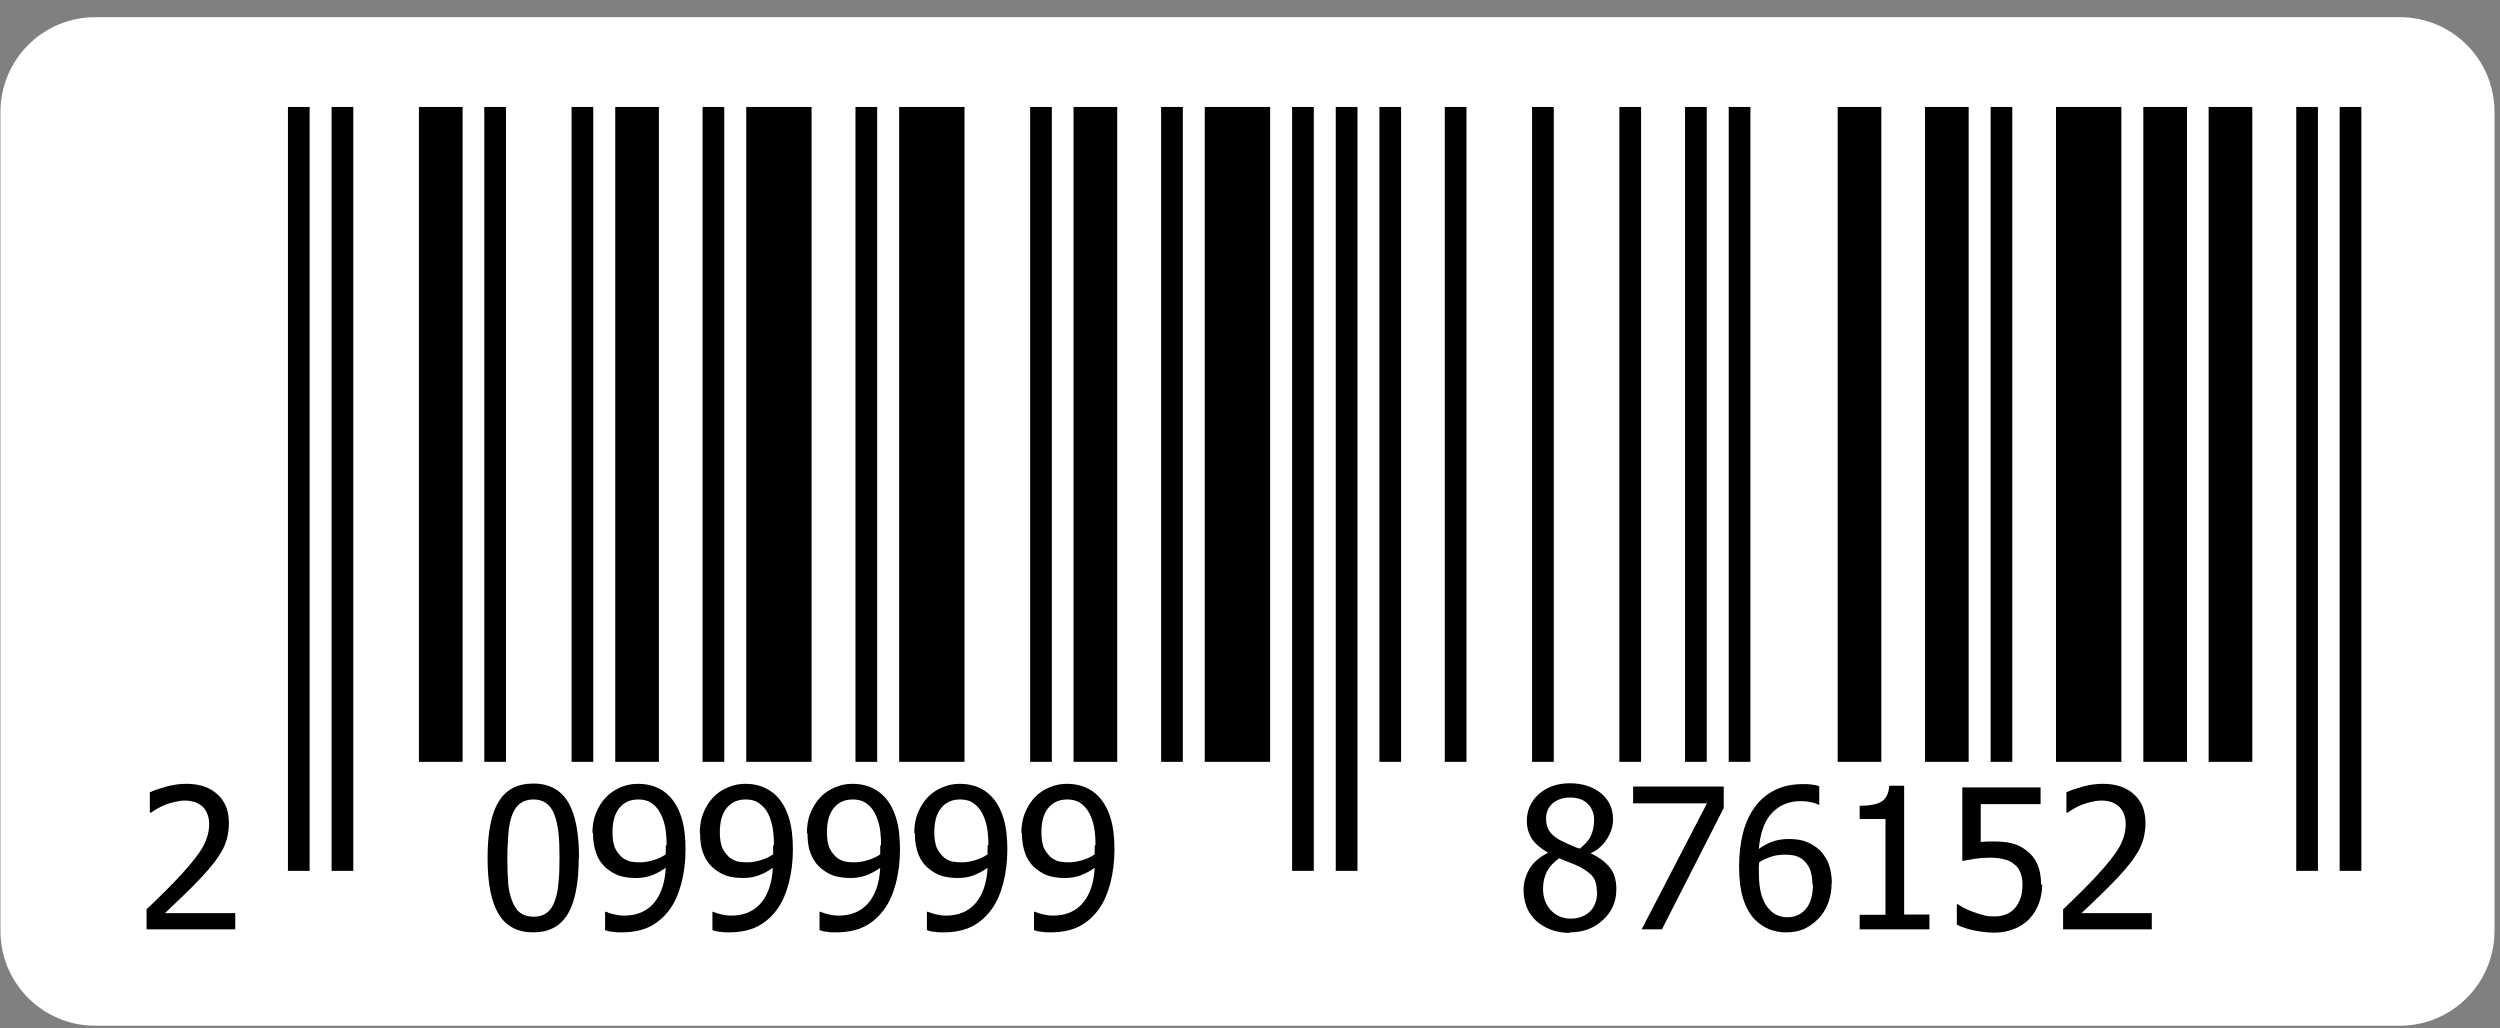
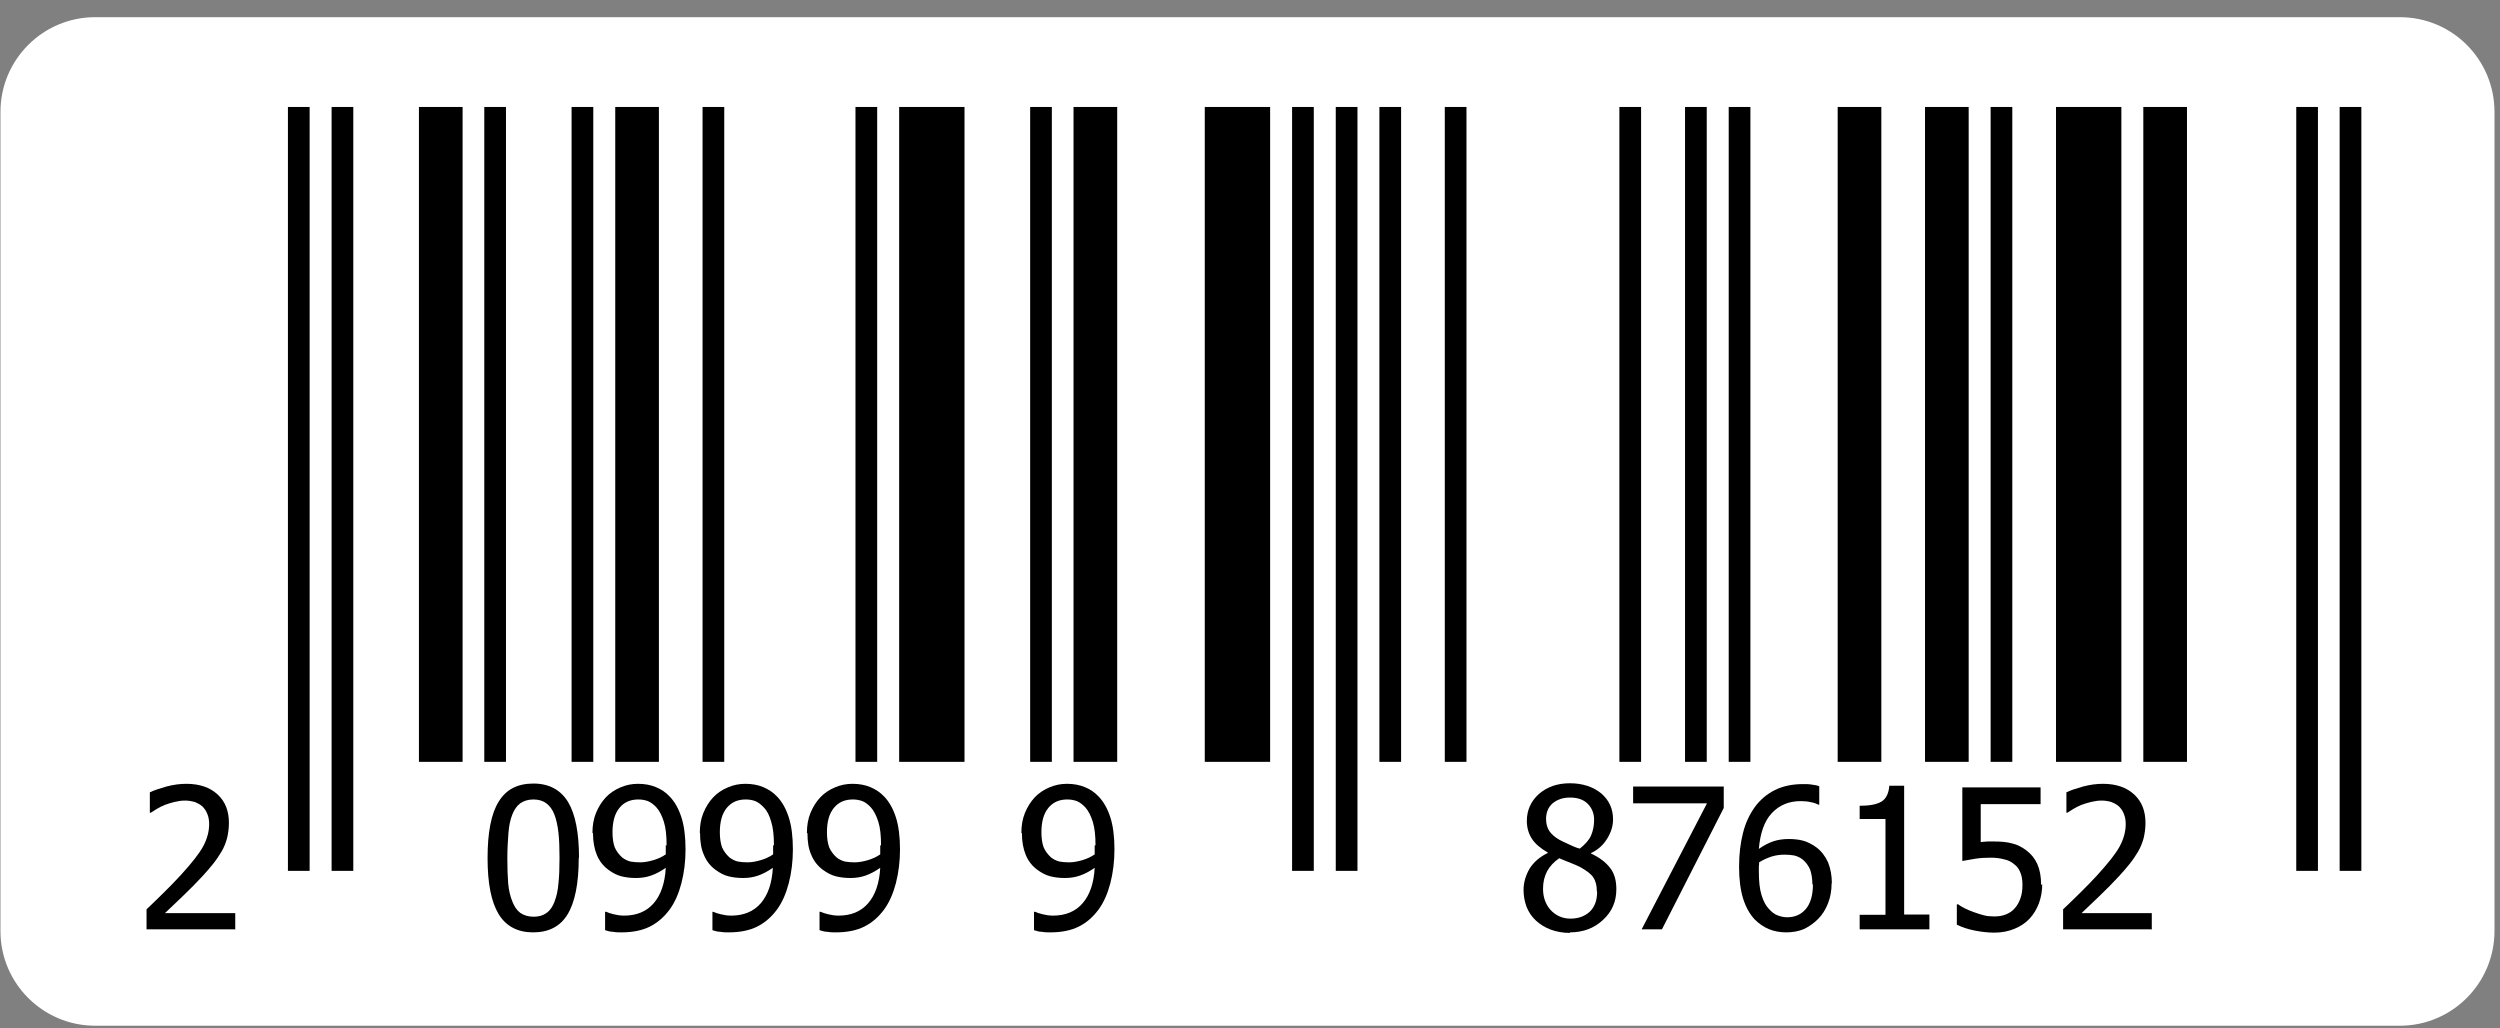
<svg xmlns="http://www.w3.org/2000/svg" width="141" height="58" viewBox="0 0 141 58" fill="none">
  <rect x="0" y="0" width="141" height="58" fill="#808080" stroke="none" />
  <g clip-path="url(#clip0_151_5834)">
    <path d="M135.347 57.851L5.369 57.851C2.426 57.851 0.026 55.466 0.026 52.508L0.026 6.312C0.026 3.369 2.411 0.969 5.369 0.969L135.347 0.969C138.305 0.969 140.689 3.354 140.689 6.312L140.689 52.508C140.689 55.45 138.305 57.851 135.347 57.851Z" fill="white" />
    <path d="M17.463 49.117L17.463 6.033L16.239 6.033L16.239 49.117L17.463 49.117Z" fill="black" />
    <path d="M19.926 49.117L19.926 6.033L18.702 6.033L18.702 49.117L19.926 49.117Z" fill="black" />
    <path d="M26.09 42.968L26.09 6.033L23.628 6.033L23.628 42.968L26.09 42.968Z" fill="black" />
    <path d="M28.537 42.968L28.537 6.033L27.314 6.033L27.314 42.968L28.537 42.968Z" fill="black" />
    <path d="M33.461 42.968L33.461 6.033L32.237 6.033L32.237 42.968L33.461 42.968Z" fill="black" />
    <path d="M37.162 42.968L37.162 6.033L34.7 6.033L34.7 42.968L37.162 42.968Z" fill="black" />
    <path d="M40.848 42.968L40.848 6.033L39.624 6.033L39.624 42.968L40.848 42.968Z" fill="black" />
-     <path d="M45.773 42.968L45.773 6.033L42.088 6.033L42.088 42.968L45.773 42.968Z" fill="black" />
    <path d="M49.473 42.968L49.473 6.033L48.249 6.033L48.249 42.968L49.473 42.968Z" fill="black" />
    <path d="M54.398 42.968L54.398 6.033L50.713 6.033L50.713 42.968L54.398 42.968Z" fill="black" />
    <path d="M59.324 42.968L59.324 6.033L58.101 6.033L58.101 42.968L59.324 42.968Z" fill="black" />
    <path d="M63.01 42.968L63.01 6.033L60.547 6.033L60.547 42.968L63.01 42.968Z" fill="black" />
-     <path d="M66.711 42.968L66.711 6.033L65.487 6.033L65.487 42.968L66.711 42.968Z" fill="black" />
    <path d="M71.635 42.968L71.635 6.033L67.949 6.033L67.949 42.968L71.635 42.968Z" fill="black" />
    <path d="M74.098 49.117L74.098 6.033L72.874 6.033L72.874 49.117L74.098 49.117Z" fill="black" />
    <path d="M76.561 49.117L76.561 6.033L75.337 6.033L75.337 49.117L76.561 49.117Z" fill="black" />
    <path d="M79.022 42.968L79.022 6.033L77.798 6.033L77.798 42.968L79.022 42.968Z" fill="black" />
    <path d="M82.709 42.968L82.709 6.033L81.486 6.033L81.486 42.968L82.709 42.968Z" fill="black" />
-     <path d="M87.633 42.968L87.633 6.033L86.409 6.033L86.409 42.968L87.633 42.968Z" fill="black" />
    <path d="M92.557 42.968L92.557 6.033L91.333 6.033L91.333 42.968L92.557 42.968Z" fill="black" />
    <path d="M96.26 42.968L96.26 6.033L95.036 6.033L95.036 42.968L96.26 42.968Z" fill="black" />
    <path d="M98.723 42.968L98.723 6.033L97.499 6.033L97.499 42.968L98.723 42.968Z" fill="black" />
    <path d="M106.107 42.968L106.107 6.033L103.645 6.033L103.645 42.968L106.107 42.968Z" fill="black" />
    <path d="M111.033 42.968L111.033 6.033L108.571 6.033L108.571 42.968L111.033 42.968Z" fill="black" />
    <path d="M113.494 42.968L113.494 6.033L112.271 6.033L112.271 42.968L113.494 42.968Z" fill="black" />
    <path d="M119.645 42.968L119.645 6.033L115.959 6.033L115.959 42.968L119.645 42.968Z" fill="black" />
    <path d="M123.346 42.968L123.346 6.033L120.883 6.033L120.883 42.968L123.346 42.968Z" fill="black" />
-     <path d="M127.029 42.968L127.029 6.033L124.567 6.033L124.567 42.968L127.029 42.968Z" fill="black" />
    <path d="M130.732 49.117L130.732 6.033L129.509 6.033L129.509 49.117L130.732 49.117Z" fill="black" />
    <path d="M133.18 49.117L133.18 6.033L131.956 6.033L131.956 49.117L133.18 49.117Z" fill="black" />
    <path d="M13.237 52.415L8.265 52.415L8.265 51.285C8.622 50.944 8.962 50.619 9.272 50.309C9.582 49.999 9.907 49.674 10.201 49.349C10.821 48.667 11.239 48.141 11.456 47.738C11.672 47.336 11.796 46.917 11.796 46.484C11.796 46.267 11.765 46.066 11.688 45.895C11.626 45.725 11.518 45.586 11.409 45.477C11.285 45.369 11.13 45.291 10.976 45.229C10.805 45.183 10.635 45.152 10.434 45.152C10.232 45.152 10.046 45.183 9.845 45.229C9.644 45.276 9.458 45.338 9.288 45.4C9.133 45.462 8.993 45.539 8.854 45.617C8.715 45.709 8.606 45.771 8.513 45.833L8.451 45.833L8.451 44.687C8.668 44.579 8.993 44.471 9.38 44.362C9.783 44.254 10.155 44.207 10.511 44.207C11.254 44.207 11.843 44.409 12.276 44.811C12.71 45.214 12.911 45.74 12.911 46.422C12.911 46.732 12.865 47.026 12.803 47.289C12.726 47.552 12.633 47.8 12.493 48.032C12.354 48.265 12.199 48.497 12.013 48.729C11.827 48.962 11.626 49.194 11.425 49.411C11.084 49.782 10.712 50.154 10.294 50.557C9.876 50.959 9.551 51.269 9.303 51.501L13.268 51.501L13.268 52.431L13.237 52.415Z" fill="black" />
    <path d="M32.641 48.389C32.641 49.829 32.424 50.898 32.006 51.579C31.588 52.26 30.937 52.586 30.07 52.586C29.203 52.586 28.537 52.245 28.119 51.548C27.701 50.851 27.499 49.813 27.499 48.389C27.499 46.964 27.701 45.88 28.134 45.199C28.552 44.517 29.203 44.192 30.085 44.192C30.968 44.192 31.619 44.548 32.037 45.229C32.455 45.926 32.656 46.979 32.656 48.373M31.278 50.836C31.386 50.572 31.464 50.232 31.495 49.829C31.541 49.426 31.557 48.946 31.557 48.389C31.557 47.831 31.541 47.351 31.495 46.948C31.448 46.546 31.371 46.205 31.262 45.926C31.154 45.648 30.999 45.446 30.813 45.307C30.628 45.167 30.38 45.09 30.085 45.09C29.791 45.09 29.544 45.167 29.342 45.307C29.156 45.446 29.001 45.663 28.893 45.942C28.785 46.221 28.707 46.561 28.676 46.979C28.645 47.398 28.614 47.878 28.614 48.404C28.614 48.962 28.63 49.442 28.661 49.813C28.692 50.185 28.769 50.526 28.893 50.836C29.001 51.114 29.141 51.331 29.342 51.486C29.544 51.625 29.791 51.703 30.101 51.703C30.411 51.703 30.643 51.625 30.829 51.486C31.03 51.347 31.169 51.13 31.278 50.851" fill="black" />
    <path d="M37.596 47.676C37.596 47.134 37.549 46.685 37.441 46.344C37.332 46.004 37.193 45.725 37.023 45.539C36.868 45.369 36.697 45.245 36.542 45.183C36.372 45.121 36.202 45.09 36 45.09C35.551 45.09 35.195 45.245 34.932 45.57C34.669 45.895 34.545 46.344 34.545 46.948C34.545 47.289 34.591 47.568 34.669 47.785C34.761 48.002 34.901 48.187 35.087 48.358C35.226 48.466 35.381 48.544 35.551 48.59C35.722 48.621 35.907 48.636 36.109 48.636C36.341 48.636 36.589 48.59 36.852 48.513C37.115 48.435 37.348 48.327 37.549 48.187C37.549 48.125 37.549 48.063 37.549 47.971C37.549 47.878 37.549 47.785 37.549 47.676M33.414 46.979C33.414 46.561 33.476 46.19 33.615 45.849C33.755 45.508 33.941 45.214 34.173 44.966C34.39 44.734 34.669 44.548 34.994 44.409C35.319 44.269 35.644 44.207 35.985 44.207C36.357 44.207 36.697 44.269 36.992 44.393C37.301 44.517 37.549 44.687 37.781 44.935C38.06 45.229 38.277 45.617 38.432 46.097C38.587 46.577 38.664 47.181 38.664 47.909C38.664 48.575 38.587 49.209 38.432 49.813C38.277 50.402 38.06 50.898 37.766 51.3C37.456 51.718 37.084 52.044 36.651 52.26C36.217 52.477 35.675 52.586 35.04 52.586C34.901 52.586 34.746 52.586 34.576 52.554C34.421 52.554 34.266 52.508 34.127 52.462L34.127 51.424L34.188 51.424C34.281 51.471 34.421 51.517 34.607 51.563C34.792 51.61 34.994 51.641 35.195 51.641C35.907 51.641 36.465 51.408 36.868 50.944C37.27 50.479 37.503 49.813 37.549 48.946C37.255 49.148 36.992 49.287 36.728 49.38C36.465 49.473 36.186 49.519 35.877 49.519C35.567 49.519 35.303 49.488 35.056 49.426C34.808 49.364 34.56 49.24 34.312 49.055C34.018 48.838 33.801 48.559 33.662 48.218C33.523 47.878 33.445 47.475 33.445 46.995" fill="black" />
    <path d="M43.65 47.676C43.65 47.134 43.604 46.685 43.495 46.344C43.402 46.004 43.263 45.725 43.077 45.539C42.922 45.369 42.752 45.245 42.597 45.183C42.442 45.121 42.256 45.09 42.055 45.09C41.606 45.09 41.25 45.245 40.986 45.57C40.723 45.895 40.599 46.344 40.599 46.948C40.599 47.289 40.646 47.568 40.723 47.785C40.816 48.002 40.956 48.187 41.141 48.358C41.281 48.466 41.436 48.544 41.606 48.59C41.776 48.621 41.962 48.636 42.163 48.636C42.396 48.636 42.644 48.59 42.907 48.513C43.17 48.435 43.402 48.327 43.604 48.187C43.604 48.125 43.604 48.063 43.604 47.971C43.604 47.878 43.604 47.785 43.604 47.676M39.469 46.979C39.469 46.561 39.531 46.19 39.67 45.849C39.809 45.508 39.995 45.214 40.228 44.966C40.444 44.734 40.723 44.548 41.048 44.409C41.374 44.269 41.699 44.207 42.04 44.207C42.411 44.207 42.752 44.269 43.046 44.393C43.34 44.517 43.604 44.687 43.836 44.935C44.115 45.229 44.332 45.617 44.486 46.097C44.641 46.577 44.719 47.181 44.719 47.909C44.719 48.575 44.641 49.209 44.486 49.813C44.332 50.402 44.115 50.898 43.821 51.3C43.511 51.718 43.139 52.044 42.706 52.26C42.272 52.477 41.73 52.586 41.095 52.586C40.956 52.586 40.801 52.586 40.63 52.554C40.475 52.554 40.321 52.508 40.181 52.462L40.181 51.424L40.228 51.424C40.321 51.471 40.46 51.517 40.646 51.563C40.832 51.61 41.033 51.641 41.234 51.641C41.947 51.641 42.504 51.408 42.907 50.944C43.309 50.479 43.542 49.813 43.588 48.946C43.294 49.148 43.031 49.287 42.767 49.38C42.504 49.473 42.225 49.519 41.916 49.519C41.606 49.519 41.343 49.488 41.095 49.426C40.847 49.364 40.599 49.24 40.352 49.055C40.057 48.838 39.84 48.559 39.701 48.218C39.546 47.878 39.484 47.475 39.484 46.995" fill="black" />
    <path d="M49.691 47.676C49.691 47.134 49.645 46.685 49.536 46.344C49.428 46.004 49.288 45.725 49.118 45.539C48.963 45.369 48.793 45.245 48.638 45.183C48.468 45.121 48.297 45.09 48.096 45.09C47.647 45.09 47.291 45.245 47.028 45.57C46.764 45.895 46.64 46.344 46.64 46.948C46.64 47.289 46.687 47.568 46.764 47.785C46.857 48.002 46.997 48.187 47.182 48.358C47.322 48.466 47.477 48.544 47.647 48.59C47.817 48.621 48.003 48.636 48.205 48.636C48.437 48.636 48.685 48.59 48.948 48.513C49.211 48.435 49.443 48.327 49.645 48.187C49.645 48.125 49.645 48.063 49.645 47.971C49.645 47.878 49.645 47.785 49.645 47.676M45.51 46.979C45.51 46.561 45.572 46.19 45.711 45.849C45.851 45.508 46.036 45.214 46.269 44.966C46.486 44.734 46.764 44.548 47.09 44.409C47.415 44.269 47.74 44.207 48.081 44.207C48.452 44.207 48.793 44.269 49.087 44.393C49.382 44.517 49.645 44.687 49.877 44.935C50.156 45.229 50.373 45.617 50.528 46.097C50.682 46.577 50.76 47.181 50.76 47.909C50.76 48.575 50.682 49.209 50.528 49.813C50.373 50.402 50.156 50.898 49.861 51.3C49.552 51.718 49.18 52.044 48.746 52.26C48.313 52.477 47.771 52.586 47.136 52.586C46.997 52.586 46.842 52.586 46.671 52.554C46.517 52.554 46.362 52.508 46.222 52.462L46.222 51.424L46.284 51.424C46.377 51.471 46.517 51.517 46.702 51.563C46.888 51.61 47.09 51.641 47.291 51.641C48.003 51.641 48.561 51.408 48.963 50.944C49.366 50.479 49.598 49.813 49.645 48.946C49.35 49.148 49.087 49.287 48.824 49.38C48.561 49.473 48.282 49.519 47.972 49.519C47.663 49.519 47.399 49.488 47.151 49.426C46.904 49.364 46.656 49.24 46.408 49.055C46.114 48.838 45.897 48.559 45.758 48.218C45.603 47.878 45.541 47.475 45.541 46.995" fill="black" />
-     <path d="M55.746 47.676C55.746 47.134 55.699 46.685 55.591 46.344C55.483 46.004 55.343 45.725 55.173 45.539C55.018 45.369 54.848 45.245 54.693 45.183C54.523 45.121 54.352 45.09 54.151 45.09C53.702 45.09 53.346 45.245 53.082 45.57C52.819 45.895 52.695 46.344 52.695 46.948C52.695 47.289 52.742 47.568 52.819 47.785C52.912 48.002 53.051 48.187 53.237 48.358C53.377 48.466 53.531 48.544 53.702 48.59C53.872 48.621 54.058 48.636 54.259 48.636C54.492 48.636 54.739 48.59 55.002 48.513C55.266 48.435 55.498 48.327 55.699 48.187C55.699 48.125 55.699 48.063 55.699 47.971C55.699 47.878 55.699 47.785 55.699 47.676M51.565 46.979C51.565 46.561 51.627 46.19 51.766 45.849C51.905 45.508 52.091 45.214 52.323 44.966C52.54 44.734 52.819 44.548 53.144 44.409C53.469 44.269 53.795 44.207 54.135 44.207C54.507 44.207 54.848 44.269 55.142 44.393C55.452 44.517 55.699 44.687 55.932 44.935C56.211 45.229 56.427 45.617 56.582 46.097C56.737 46.577 56.815 47.181 56.815 47.909C56.815 48.575 56.737 49.209 56.582 49.813C56.427 50.402 56.211 50.898 55.916 51.3C55.606 51.718 55.235 52.044 54.801 52.26C54.368 52.477 53.826 52.586 53.191 52.586C53.051 52.586 52.896 52.586 52.726 52.554C52.571 52.554 52.416 52.508 52.277 52.462L52.277 51.424L52.339 51.424C52.432 51.471 52.571 51.517 52.757 51.563C52.943 51.61 53.144 51.641 53.346 51.641C54.058 51.641 54.615 51.408 55.018 50.944C55.421 50.479 55.653 49.813 55.699 48.946C55.405 49.148 55.142 49.287 54.879 49.38C54.615 49.473 54.337 49.519 54.027 49.519C53.717 49.519 53.454 49.488 53.206 49.426C52.958 49.364 52.711 49.24 52.463 49.055C52.169 48.838 51.952 48.559 51.812 48.218C51.673 47.878 51.596 47.475 51.596 46.995" fill="black" />
    <path d="M61.787 47.676C61.787 47.134 61.74 46.685 61.632 46.344C61.524 46.004 61.384 45.725 61.214 45.539C61.059 45.369 60.889 45.245 60.734 45.183C60.563 45.121 60.393 45.09 60.192 45.09C59.743 45.09 59.386 45.245 59.123 45.57C58.86 45.895 58.736 46.344 58.736 46.948C58.736 47.289 58.782 47.568 58.86 47.785C58.953 48.002 59.092 48.187 59.278 48.358C59.417 48.466 59.572 48.544 59.743 48.59C59.913 48.621 60.099 48.636 60.3 48.636C60.532 48.636 60.78 48.59 61.044 48.513C61.307 48.435 61.539 48.327 61.74 48.187C61.74 48.125 61.74 48.063 61.74 47.971C61.74 47.878 61.74 47.785 61.74 47.676M57.606 46.979C57.606 46.561 57.667 46.19 57.807 45.849C57.946 45.508 58.132 45.214 58.364 44.966C58.581 44.734 58.86 44.548 59.185 44.409C59.51 44.269 59.836 44.207 60.176 44.207C60.548 44.207 60.889 44.269 61.183 44.393C61.493 44.517 61.74 44.687 61.973 44.935C62.252 45.229 62.468 45.617 62.623 46.097C62.778 46.577 62.855 47.181 62.855 47.909C62.855 48.575 62.778 49.209 62.623 49.813C62.468 50.402 62.252 50.898 61.957 51.3C61.648 51.718 61.276 52.044 60.842 52.26C60.409 52.477 59.867 52.586 59.232 52.586C59.092 52.586 58.937 52.586 58.767 52.554C58.612 52.554 58.457 52.508 58.318 52.462L58.318 51.424L58.38 51.424C58.473 51.471 58.612 51.517 58.798 51.563C58.984 51.61 59.185 51.641 59.386 51.641C60.099 51.641 60.656 51.408 61.059 50.944C61.462 50.479 61.694 49.813 61.74 48.946C61.446 49.148 61.183 49.287 60.92 49.38C60.656 49.473 60.378 49.519 60.068 49.519C59.758 49.519 59.495 49.488 59.247 49.426C58.999 49.364 58.752 49.24 58.504 49.055C58.209 48.838 57.993 48.559 57.853 48.218C57.714 47.878 57.636 47.475 57.636 46.995" fill="black" />
    <path d="M89.908 46.236C89.908 45.88 89.784 45.57 89.552 45.338C89.304 45.09 88.978 44.982 88.545 44.982C88.158 44.982 87.832 45.09 87.569 45.307C87.322 45.524 87.198 45.818 87.198 46.19C87.198 46.453 87.26 46.685 87.383 46.871C87.507 47.057 87.709 47.227 87.956 47.367C88.065 47.428 88.235 47.506 88.468 47.614C88.7 47.723 88.901 47.816 89.102 47.862C89.412 47.614 89.629 47.367 89.737 47.119C89.846 46.855 89.908 46.577 89.908 46.236ZM90.063 50.278C90.063 49.953 90.001 49.69 89.861 49.488C89.737 49.287 89.474 49.101 89.118 48.9C88.994 48.838 88.824 48.76 88.622 48.683C88.421 48.605 88.189 48.513 87.941 48.404C87.647 48.605 87.414 48.853 87.26 49.132C87.105 49.426 87.027 49.752 87.027 50.123C87.027 50.603 87.167 51.006 87.461 51.331C87.755 51.641 88.127 51.811 88.576 51.811C89.025 51.811 89.397 51.672 89.675 51.408C89.954 51.13 90.078 50.758 90.078 50.294M88.56 52.617C88.158 52.617 87.802 52.554 87.461 52.431C87.136 52.307 86.857 52.136 86.625 51.92C86.392 51.703 86.222 51.455 86.098 51.145C85.99 50.851 85.928 50.526 85.928 50.201C85.928 49.767 86.052 49.364 86.268 48.993C86.501 48.621 86.841 48.327 87.29 48.11L87.29 48.079C86.888 47.847 86.594 47.599 86.408 47.32C86.222 47.041 86.114 46.701 86.114 46.298C86.114 45.694 86.346 45.183 86.795 44.78C87.26 44.378 87.832 44.176 88.545 44.176C89.257 44.176 89.861 44.378 90.31 44.749C90.76 45.136 90.976 45.617 90.976 46.221C90.976 46.577 90.868 46.933 90.651 47.289C90.434 47.645 90.14 47.924 89.737 48.11L89.737 48.141C90.202 48.358 90.558 48.621 90.806 48.946C91.054 49.256 91.162 49.659 91.162 50.154C91.162 50.851 90.914 51.424 90.403 51.889C89.908 52.353 89.288 52.586 88.529 52.586" fill="black" />
    <path d="M97.219 45.57L93.734 52.415L92.588 52.415L96.274 45.307L92.108 45.307L92.108 44.362L97.219 44.362L97.219 45.57Z" fill="black" />
    <path d="M103.303 49.798C103.303 50.216 103.241 50.588 103.102 50.944C102.962 51.3 102.776 51.594 102.544 51.827C102.296 52.074 102.033 52.26 101.739 52.4C101.444 52.524 101.104 52.586 100.748 52.586C100.391 52.586 100.051 52.524 99.757 52.4C99.462 52.276 99.199 52.09 98.967 51.858C98.688 51.563 98.471 51.176 98.316 50.696C98.161 50.201 98.084 49.597 98.084 48.884C98.084 48.172 98.161 47.552 98.301 46.995C98.44 46.422 98.672 45.942 98.967 45.524C99.261 45.121 99.633 44.796 100.097 44.563C100.562 44.331 101.088 44.223 101.692 44.223C101.878 44.223 102.033 44.223 102.203 44.254C102.358 44.269 102.498 44.3 102.606 44.347L102.606 45.384L102.56 45.384C102.467 45.338 102.327 45.276 102.141 45.245C101.956 45.199 101.754 45.183 101.553 45.183C100.887 45.183 100.345 45.415 99.927 45.864C99.509 46.313 99.276 46.979 99.199 47.878C99.462 47.692 99.725 47.552 99.989 47.459C100.252 47.367 100.562 47.32 100.871 47.32C101.181 47.32 101.46 47.351 101.692 47.413C101.925 47.475 102.172 47.599 102.436 47.785C102.73 48.002 102.947 48.296 103.102 48.636C103.241 48.977 103.318 49.38 103.318 49.844M102.219 49.891C102.219 49.566 102.172 49.287 102.095 49.055C102.002 48.838 101.863 48.636 101.677 48.482C101.537 48.373 101.383 48.296 101.197 48.249C101.026 48.218 100.841 48.203 100.655 48.203C100.407 48.203 100.159 48.234 99.911 48.311C99.679 48.389 99.431 48.497 99.214 48.636C99.214 48.714 99.214 48.791 99.199 48.869C99.199 48.946 99.199 49.039 99.199 49.148C99.199 49.705 99.245 50.154 99.354 50.495C99.462 50.836 99.602 51.099 99.772 51.269C99.927 51.44 100.082 51.563 100.252 51.625C100.422 51.687 100.593 51.734 100.794 51.734C101.228 51.734 101.584 51.579 101.847 51.269C102.11 50.959 102.25 50.495 102.25 49.875" fill="black" />
    <path d="M108.818 52.415L104.885 52.415L104.885 51.594L106.341 51.594L106.341 46.19L104.885 46.19L104.885 45.446C105.442 45.446 105.845 45.369 106.108 45.214C106.371 45.059 106.526 44.749 106.557 44.316L107.394 44.316L107.394 51.579L108.818 51.579L108.818 52.4L108.818 52.415Z" fill="black" />
    <path d="M115.182 49.86C115.182 50.247 115.12 50.603 114.996 50.944C114.872 51.269 114.702 51.563 114.469 51.811C114.237 52.059 113.958 52.245 113.618 52.384C113.277 52.524 112.905 52.601 112.487 52.601C112.1 52.601 111.728 52.554 111.341 52.477C110.969 52.4 110.644 52.291 110.365 52.152L110.365 51.006L110.443 51.006C110.52 51.068 110.644 51.145 110.799 51.223C110.954 51.3 111.124 51.378 111.31 51.44C111.527 51.517 111.713 51.579 111.899 51.625C112.069 51.672 112.27 51.687 112.487 51.687C112.704 51.687 112.921 51.656 113.122 51.579C113.323 51.502 113.509 51.378 113.648 51.207C113.788 51.052 113.881 50.867 113.958 50.65C114.036 50.433 114.067 50.185 114.067 49.891C114.067 49.597 114.02 49.38 113.943 49.194C113.865 49.008 113.757 48.853 113.602 48.745C113.447 48.605 113.261 48.513 113.029 48.466C112.812 48.404 112.549 48.373 112.27 48.373C111.976 48.373 111.682 48.389 111.387 48.435C111.093 48.482 110.861 48.528 110.675 48.559L110.675 44.409L115.089 44.409L115.089 45.353L111.713 45.353L111.713 47.49C111.837 47.49 111.976 47.459 112.1 47.459C112.224 47.459 112.348 47.459 112.441 47.459C112.859 47.459 113.199 47.49 113.478 47.568C113.757 47.63 114.036 47.769 114.299 47.971C114.562 48.172 114.764 48.42 114.903 48.729C115.042 49.039 115.12 49.426 115.12 49.922" fill="black" />
    <path d="M121.33 52.415L116.359 52.415L116.359 51.285C116.715 50.944 117.056 50.619 117.366 50.309C117.676 49.999 118.001 49.674 118.295 49.349C118.914 48.667 119.333 48.141 119.549 47.738C119.766 47.336 119.89 46.917 119.89 46.484C119.89 46.267 119.859 46.066 119.782 45.895C119.72 45.725 119.611 45.586 119.503 45.477C119.379 45.369 119.224 45.291 119.069 45.229C118.899 45.183 118.729 45.152 118.527 45.152C118.326 45.152 118.14 45.183 117.939 45.229C117.737 45.276 117.552 45.338 117.381 45.4C117.226 45.462 117.087 45.539 116.948 45.617C116.808 45.709 116.7 45.772 116.607 45.833L116.545 45.833L116.545 44.687C116.762 44.579 117.087 44.471 117.474 44.362C117.877 44.254 118.249 44.207 118.605 44.207C119.348 44.207 119.937 44.409 120.37 44.811C120.804 45.214 121.005 45.74 121.005 46.422C121.005 46.732 120.959 47.026 120.897 47.289C120.819 47.552 120.726 47.8 120.587 48.032C120.448 48.265 120.293 48.497 120.107 48.729C119.921 48.962 119.72 49.194 119.518 49.411C119.178 49.782 118.806 50.154 118.388 50.557C117.97 50.959 117.645 51.269 117.397 51.502L121.361 51.502L121.361 52.431L121.33 52.415Z" fill="black" />
  </g>
  <defs>
    <clipPath id="clip0_151_5834">
      <rect width="56.882" height="140.648" fill="white" transform="translate(140.689 0.969) rotate(90)" />
    </clipPath>
  </defs>
</svg>